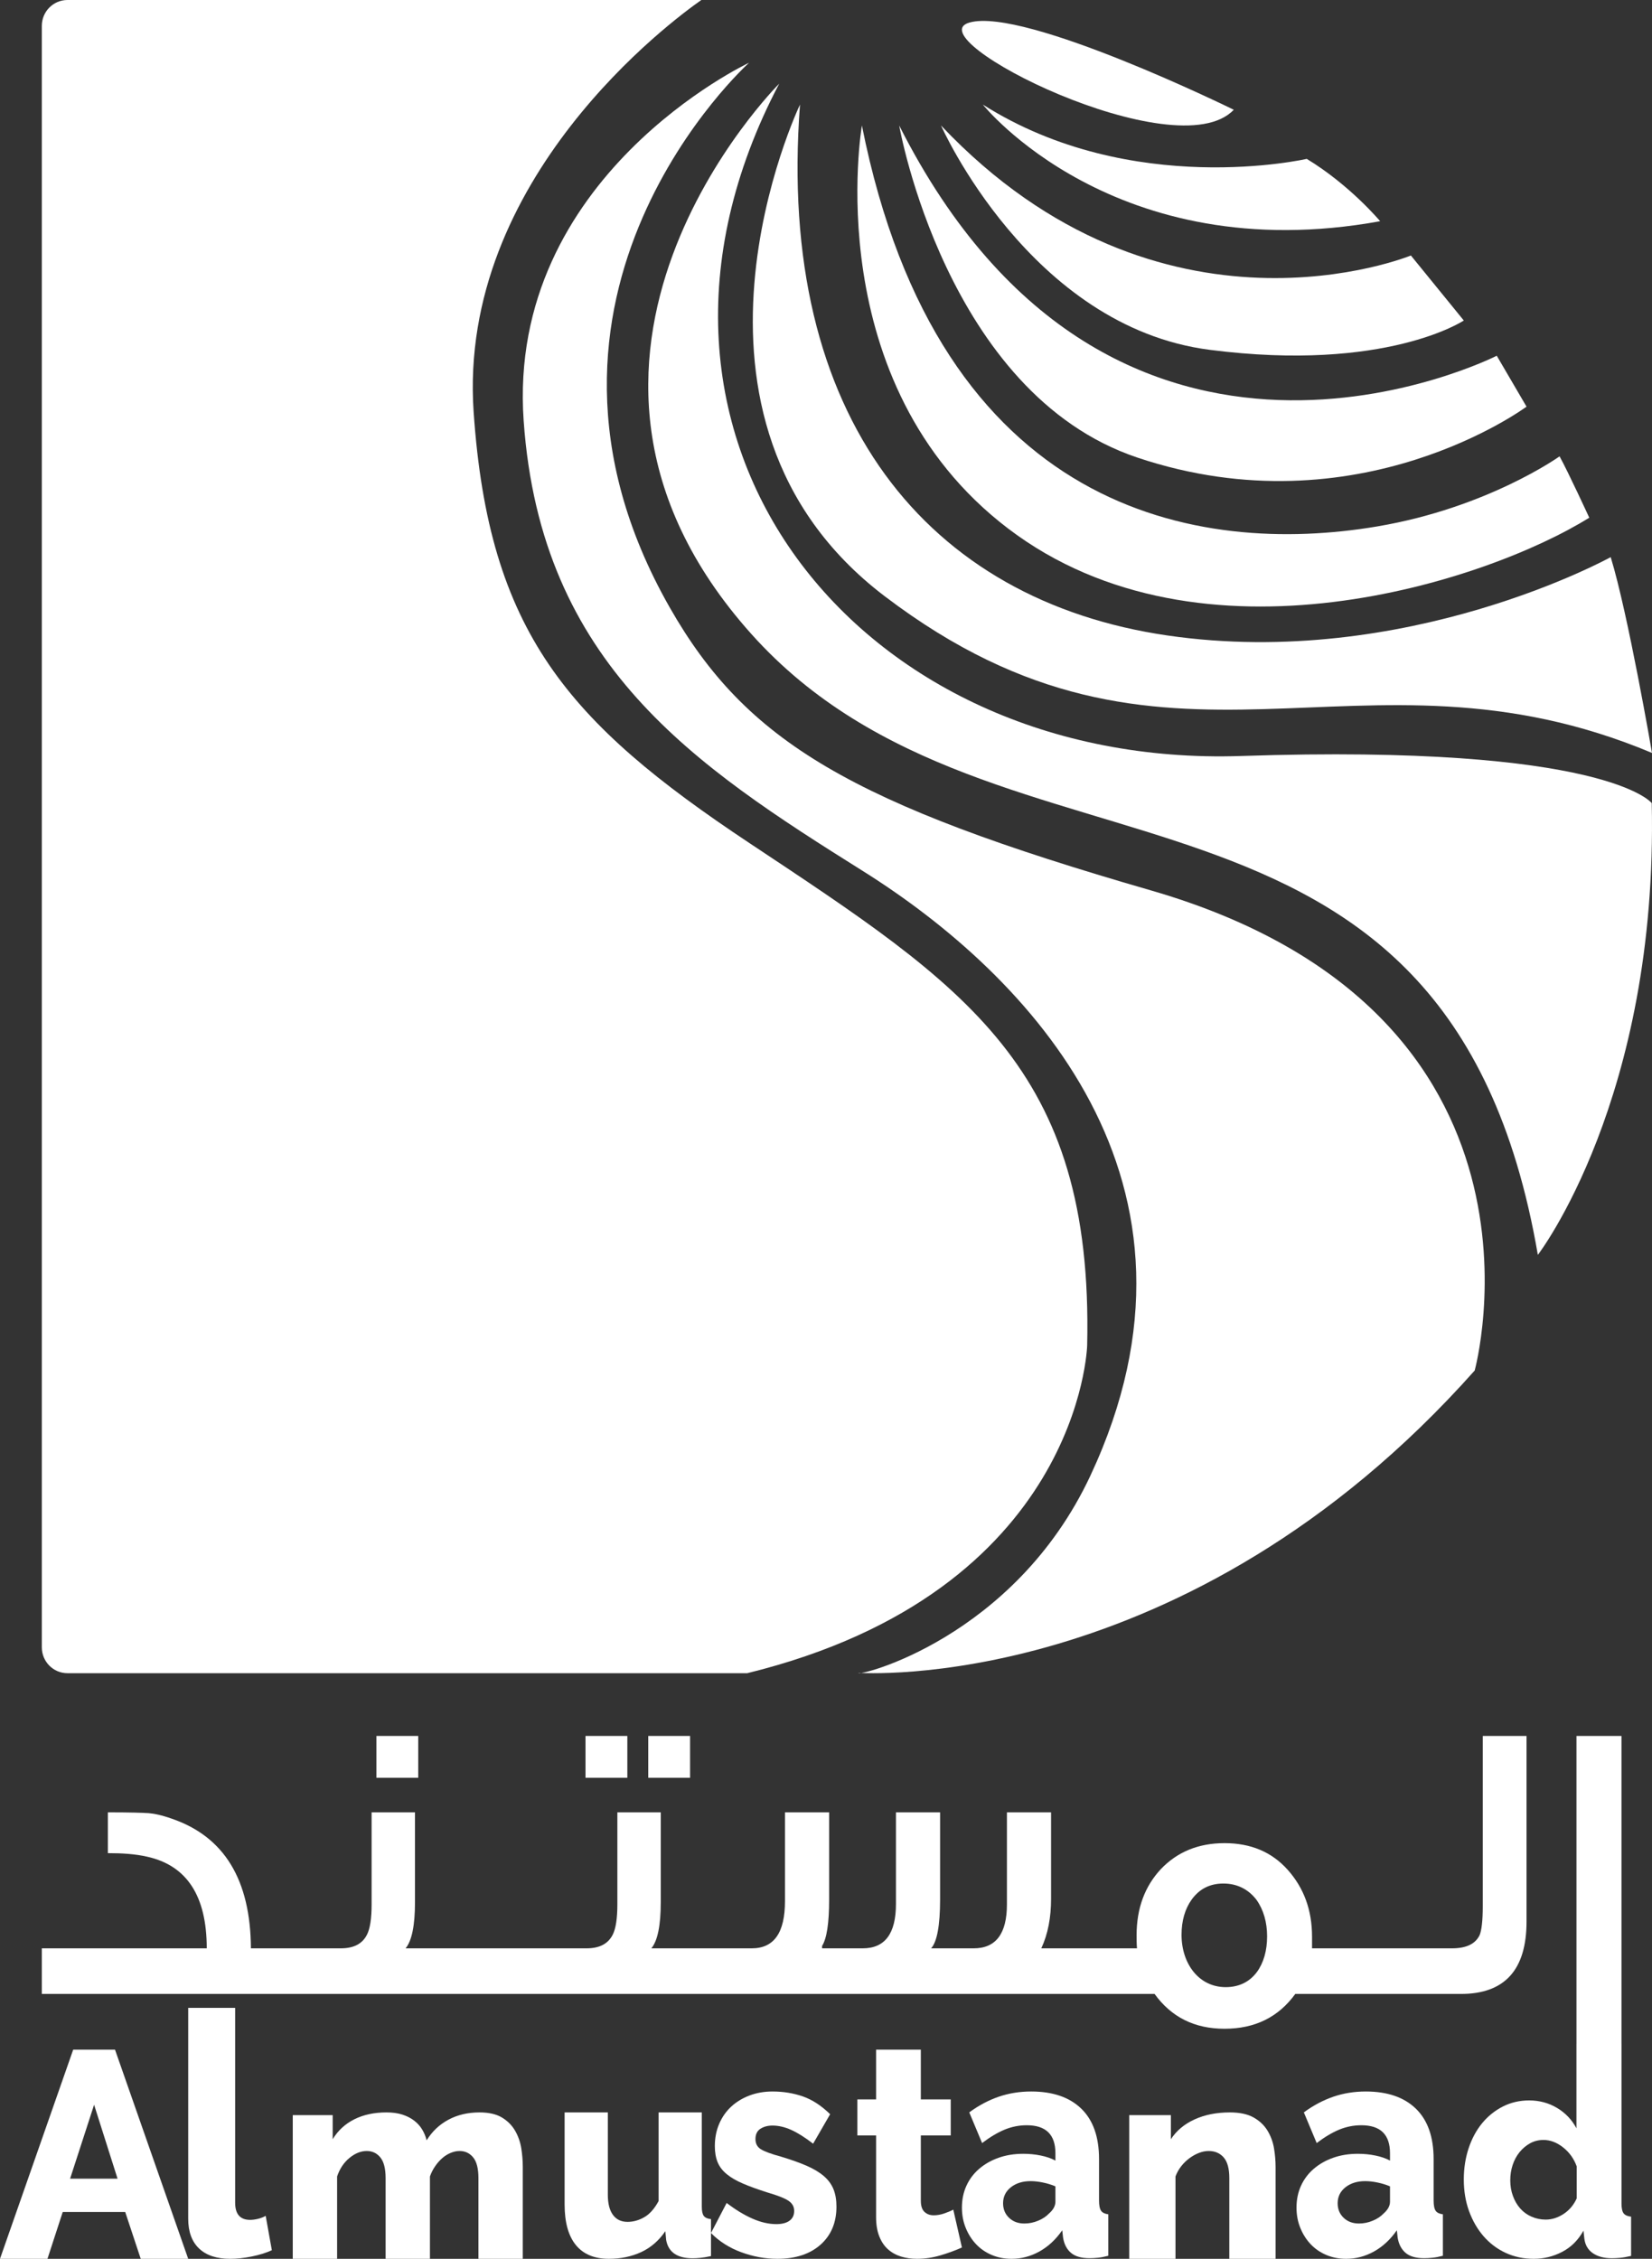
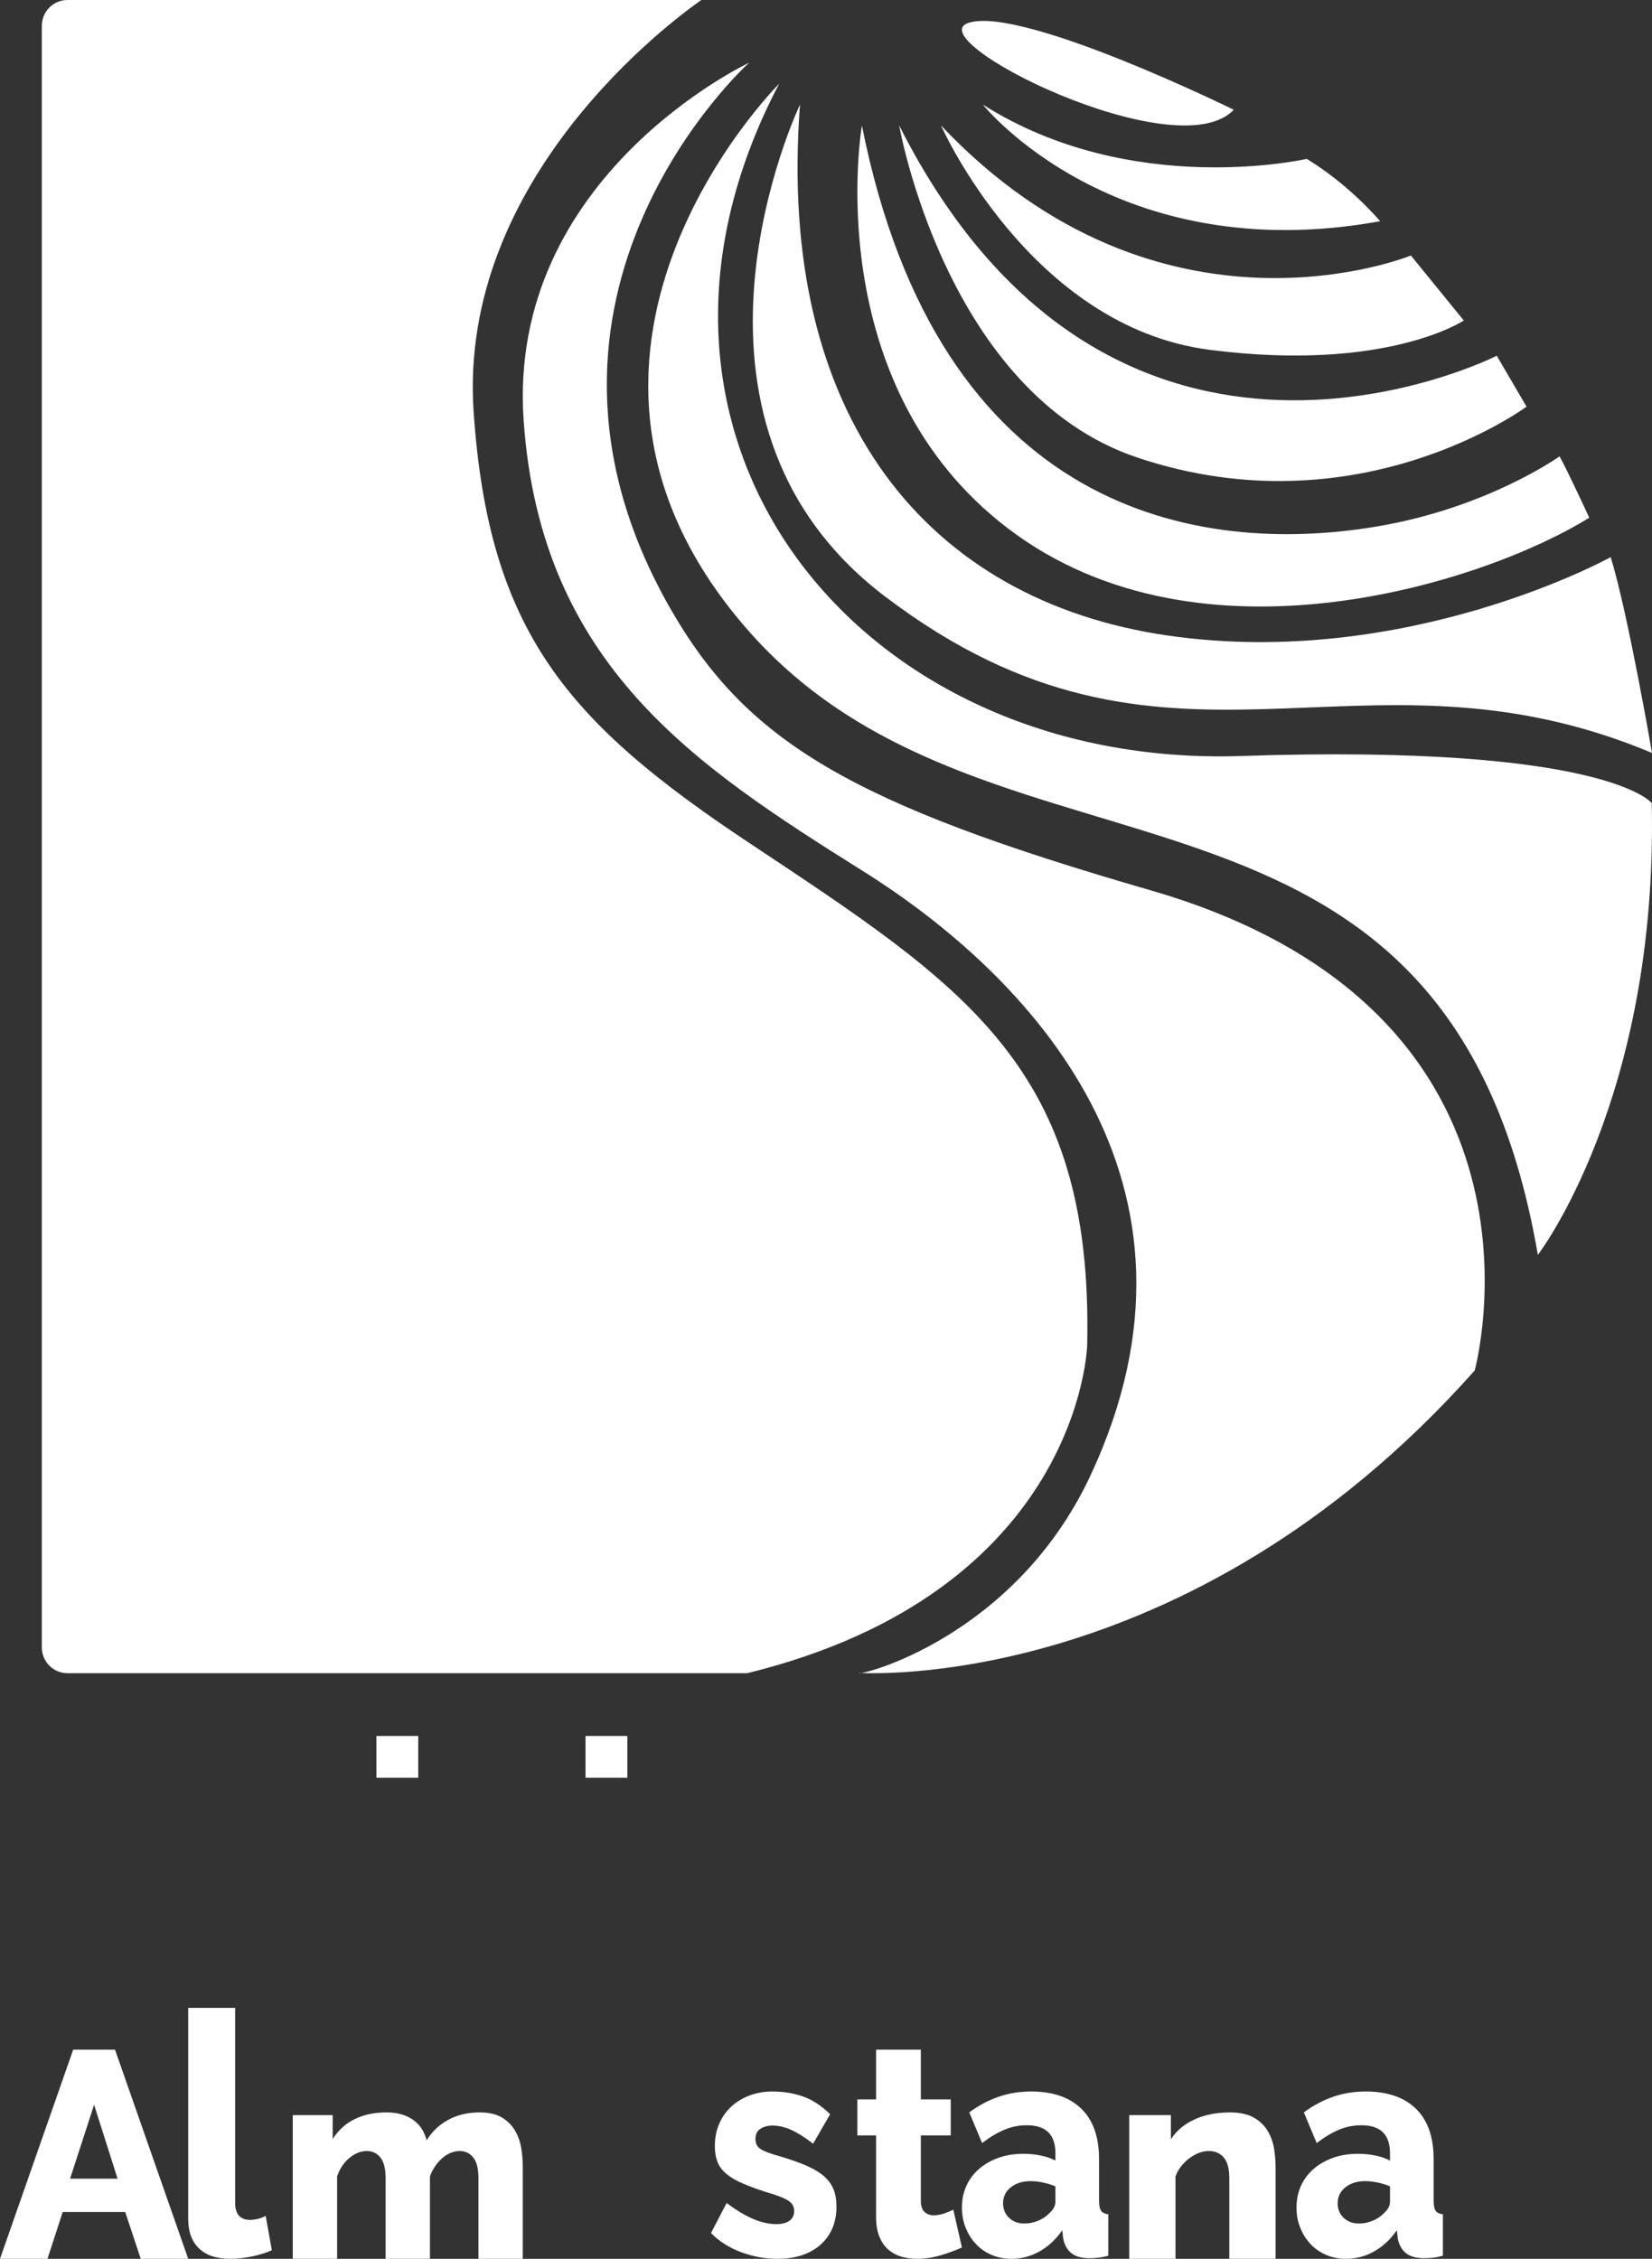
<svg xmlns="http://www.w3.org/2000/svg" width="79px" height="108px" viewBox="0 0 79 108" version="1.1">
  <rect x="0" y="0" width="79" height="108" fill="#333333" stroke="none" />
  <title>logo-footer</title>
  <desc>Created with Sketch.</desc>
  <g id="Page-2" stroke="none" stroke-width="1" fill="none" fill-rule="evenodd">
    <g id="0---HOMEPAGE-2-Copy" transform="translate(-170, -2384)" fill="#FFFFFF">
      <g id="logo-footer" transform="translate(170, 2384)">
        <path d="M3.226,0 L33.54,0 C32.179,0.949 21.886,8.52 22.649,19.691 C23.369,30.213 27.148,34.536 35.837,40.309 C46.16,47.168 52.295,51.031 51.989,64.33 C51.989,64.33 51.682,76.083 35.734,80 L3.226,80 C2.548,80 2,79.446 2,78.763 L2,1.237 C2,0.554 2.548,0 3.226,0" id="Fill-1" />
        <path d="M35.821,3 C35.821,3 24.22,8.433 25.042,20.118 C25.863,31.804 33.254,36.622 41.262,41.645 C49.196,46.621 58.715,56.508 52.145,70.552 C48.492,78.358 40.954,80.187 41.057,79.982 C41.057,79.982 56.661,81.11 70.521,65.528 C70.521,65.528 75.245,48.41 55.019,42.567 C40.739,38.442 35.7,35.495 32.022,29.036 C23.501,14.071 35.821,3 35.821,3" id="Fill-3" />
        <path d="M37.263,4 C37.263,4 24.109,17.104 35.928,30.311 C47.746,43.517 69.225,34.816 73.541,60 C73.541,60 79.297,52.526 78.988,38.399 C78.988,38.399 76.825,35.56 59.36,36.146 C41.066,36.761 28.322,20.995 37.263,4" id="Fill-5" />
        <path d="M38.257,5 C38.257,5 31.085,19.98 42.31,28.51 C55.904,38.84 64.864,30.07 79,36 C79,36 77.857,29.343 77.025,26.638 C77.025,26.638 67.255,32.047 55.822,30.383 C44.389,28.718 37.114,19.98 38.257,5" id="Fill-7" />
        <path d="M41.217,6 C41.217,6 39.082,18.33 48.214,25.275 C57.442,32.294 71.132,27.79 76,24.752 C76,24.752 74.986,22.552 74.58,21.819 C74.58,21.819 71.142,24.279 65.859,25.17 C57.332,26.61 44.911,24.565 41.217,6" id="Fill-9" />
        <path d="M43,6 C43,6 45.237,18.808 54.39,21.878 C64.951,25.42 73,19.443 73,19.443 L71.576,17.009 C71.576,17.009 53.271,26.324 43,6" id="Fill-11" />
        <path d="M45,6 C45,6 49.25,15.625 57.854,16.727 C66.288,17.809 70,15.324 70,15.324 L67.47,12.216 C67.47,12.216 55.527,17.128 45,6" id="Fill-13" />
        <path d="M47,5 C47,5 53.299,12.884 66,10.577 C66,10.577 64.554,8.846 62.489,7.596 C62.489,7.596 54.125,9.519 47,5" id="Fill-15" />
        <path d="M59,5.248 C59,5.248 48.994,0.329 46.361,1.078 C43.728,1.826 56.261,8.136 59,5.248" id="Fill-17" />
        <polygon id="Fill-19" points="18 85 20 85 20 83 18 83" />
-         <polygon id="Fill-21" points="31 85 33 85 33 83 31 83" />
        <polygon id="Fill-22" points="28 85 30 85 30 83 28 83" />
-         <path d="M60.109,94.284 C59.754,94.762 59.249,95.01 58.613,95.01 C57.324,95.01 56.502,93.882 56.502,92.506 C56.502,91.836 56.67,91.262 56.988,90.822 C57.362,90.306 57.866,90.057 58.502,90.057 C59.155,90.057 59.697,90.325 60.09,90.841 C60.426,91.32 60.594,91.912 60.594,92.581 C60.594,93.271 60.426,93.844 60.109,94.284 L60.109,94.284 Z M64.012,95.336 L64.612,95.336 L67.655,95.336 L68.142,95.336 L69.86,95.336 C71.953,95.336 73,94.189 73,91.874 L73,83 L70.907,83 L70.907,91.148 C70.907,91.836 70.851,92.295 70.757,92.524 C70.552,92.945 70.123,93.155 69.431,93.155 L68.142,93.155 L67.655,93.155 L64.612,93.155 L64.012,93.155 L62.743,93.155 L62.743,92.602 C62.743,91.32 62.35,90.268 61.585,89.407 C60.819,88.546 59.81,88.126 58.558,88.126 C57.306,88.126 56.296,88.546 55.512,89.369 C54.745,90.191 54.353,91.243 54.353,92.524 C54.353,92.735 54.353,92.945 54.372,93.155 L52.992,93.155 L52.354,93.155 L49.796,93.155 C50.114,92.468 50.263,91.683 50.263,90.785 L50.263,86.653 L48.152,86.653 L48.152,91.052 C48.152,92.448 47.629,93.155 46.563,93.155 L44.527,93.155 C44.807,92.85 44.956,92.065 44.956,90.822 L44.956,86.653 L42.845,86.653 L42.845,91.033 C42.845,92.448 42.322,93.155 41.257,93.155 L39.313,93.155 L39.313,93.041 C39.538,92.678 39.65,91.951 39.65,90.822 L39.65,86.653 L37.538,86.653 L37.538,90.899 C37.538,92.409 37.015,93.155 35.95,93.155 L34.736,93.155 L34.044,93.155 L31.149,93.155 C31.448,92.792 31.598,92.065 31.598,90.937 L31.598,86.653 L29.523,86.653 L29.523,91.052 C29.523,91.722 29.448,92.218 29.299,92.506 C29.074,92.945 28.663,93.155 28.047,93.155 L26.552,93.155 L26.104,93.155 L22.985,93.155 L22.423,93.155 L19.396,93.155 C19.695,92.792 19.845,92.065 19.845,90.937 L19.845,86.653 L17.771,86.653 L17.771,91.052 C17.771,91.722 17.697,92.218 17.547,92.506 C17.323,92.945 16.911,93.155 16.295,93.155 L15.25,93.155 L14.351,93.155 L11.999,93.155 C11.98,89.885 10.728,87.819 8.224,86.96 C7.738,86.787 7.364,86.711 7.103,86.691 C6.841,86.672 6.187,86.653 5.159,86.653 L5.159,88.604 C5.832,88.604 6.468,88.642 7.047,88.776 C8.934,89.197 9.887,90.651 9.887,93.155 L2,93.155 L2,95.336 L14.351,95.336 L15.25,95.336 L22.423,95.336 L22.985,95.336 L26.104,95.336 L26.552,95.336 L34.044,95.336 L34.736,95.336 L52.354,95.336 L52.992,95.336 L55.213,95.336 C56.016,96.445 57.12,97 58.558,97 C60.015,97 61.136,96.445 61.941,95.336 L64.012,95.336 Z" id="Fill-23" />
        <path d="M3.352,104.169 L4.5,100.634 L5.622,104.169 L3.352,104.169 Z M3.5,98 L0,108 L2.27,108 L3,105.76 L5.987,105.76 L6.73,108 L9,108 L5.5,98 L3.5,98 Z" id="Fill-24" />
        <path d="M12.333,106.09 C12.197,106.122 12.073,106.138 11.961,106.138 C11.484,106.138 11.245,105.864 11.245,105.317 L11.245,96 L9,96 L9,106.083 C9,106.704 9.174,107.179 9.52,107.507 C9.865,107.836 10.361,108 11.007,108 C11.325,108 11.666,107.963 12.031,107.89 C12.396,107.817 12.719,107.717 13,107.589 L12.705,105.946 C12.593,106.01 12.468,106.058 12.333,106.09" id="Fill-25" />
        <path d="M24.629,101.87 C24.479,101.612 24.269,101.404 24,101.242 C23.73,101.081 23.374,101 22.933,101 C22.376,101 21.881,101.115 21.448,101.347 C21.015,101.578 20.667,101.907 20.402,102.334 C20.357,102.151 20.286,101.98 20.189,101.818 C20.092,101.656 19.964,101.515 19.805,101.392 C19.646,101.27 19.458,101.175 19.241,101.104 C19.025,101.035 18.771,101 18.479,101 C17.897,101 17.386,101.109 16.949,101.327 C16.511,101.545 16.164,101.863 15.909,102.282 L15.909,101.131 L14,101.131 L14,108 L16.121,108 L16.121,104.062 C16.244,103.695 16.44,103.401 16.71,103.178 C16.98,102.956 17.255,102.845 17.539,102.845 C17.804,102.845 18.02,102.947 18.188,103.152 C18.356,103.358 18.44,103.686 18.44,104.141 L18.44,108 L20.56,108 L20.56,104.062 C20.622,103.888 20.704,103.726 20.806,103.578 C20.907,103.429 21.02,103.301 21.144,103.191 C21.267,103.082 21.402,102.998 21.547,102.937 C21.694,102.876 21.837,102.845 21.978,102.845 C22.244,102.845 22.46,102.947 22.628,103.152 C22.796,103.358 22.879,103.686 22.879,104.141 L22.879,108 L25,108 L25,103.604 C25,103.316 24.976,103.019 24.928,102.714 C24.878,102.409 24.779,102.128 24.629,101.87" id="Fill-26" />
-         <path d="M33.561,105.514 L33.561,101 L31.495,101 L31.495,105.239 C31.296,105.605 31.068,105.863 30.81,106.01 C30.552,106.159 30.285,106.233 30.009,106.233 C29.708,106.233 29.475,106.123 29.312,105.9 C29.148,105.677 29.067,105.357 29.067,104.938 L29.067,101 L27,101 L27,105.396 C27,106.252 27.178,106.899 27.536,107.339 C27.893,107.779 28.421,108 29.119,108 C29.686,108 30.201,107.892 30.662,107.679 C31.122,107.466 31.508,107.131 31.817,106.679 L31.856,107.098 C31.96,107.681 32.382,107.974 33.122,107.974 C33.234,107.974 33.359,107.967 33.497,107.953 C33.634,107.941 33.802,107.913 34,107.869 L34,106.102 C33.836,106.085 33.722,106.035 33.658,105.952 C33.594,105.87 33.561,105.723 33.561,105.514" id="Fill-27" />
        <path d="M39.396,104.044 C39.186,103.863 38.912,103.699 38.576,103.552 C38.238,103.405 37.824,103.258 37.335,103.111 C36.871,102.985 36.554,102.867 36.383,102.759 C36.212,102.652 36.127,102.491 36.127,102.275 C36.127,102.05 36.205,101.886 36.363,101.783 C36.521,101.681 36.713,101.629 36.941,101.629 C37.229,101.629 37.527,101.698 37.834,101.835 C38.14,101.973 38.491,102.192 38.884,102.496 L39.698,101.086 C39.278,100.676 38.842,100.392 38.392,100.235 C37.941,100.079 37.457,100 36.941,100 C36.547,100 36.182,100.064 35.844,100.19 C35.508,100.319 35.216,100.494 34.972,100.719 C34.727,100.944 34.534,101.218 34.394,101.541 C34.254,101.864 34.184,102.222 34.184,102.613 C34.184,102.906 34.228,103.161 34.315,103.376 C34.403,103.592 34.547,103.782 34.749,103.948 C34.95,104.115 35.21,104.266 35.53,104.403 C35.849,104.541 36.241,104.682 36.704,104.829 C37.177,104.967 37.508,105.095 37.696,105.218 C37.884,105.34 37.978,105.504 37.978,105.71 C37.978,105.915 37.903,106.071 37.754,106.179 C37.606,106.287 37.396,106.341 37.125,106.341 C36.757,106.341 36.374,106.252 35.976,106.076 C35.577,105.9 35.169,105.651 34.749,105.329 L34,106.767 C34.394,107.168 34.875,107.474 35.444,107.684 C36.013,107.894 36.591,108 37.177,108 C38.044,108 38.731,107.774 39.239,107.324 C39.745,106.874 40,106.267 40,105.504 C40,105.181 39.952,104.903 39.856,104.668 C39.76,104.433 39.607,104.225 39.396,104.044" id="Fill-28" />
        <path d="M45.145,105.834 C44.976,105.891 44.81,105.919 44.65,105.919 C44.471,105.919 44.325,105.865 44.209,105.756 C44.092,105.647 44.035,105.469 44.035,105.222 L44.035,102.102 L45.465,102.102 L45.465,100.379 L44.035,100.379 L44.035,98 L41.895,98 L41.895,100.379 L41,100.379 L41,102.102 L41.895,102.102 L41.895,106.005 C41.895,106.366 41.947,106.675 42.05,106.931 C42.151,107.187 42.292,107.394 42.471,107.551 C42.649,107.707 42.855,107.821 43.092,107.893 C43.328,107.964 43.58,108 43.848,108 C44.231,108 44.612,107.943 44.992,107.829 C45.37,107.715 45.706,107.592 46,107.458 L45.587,105.649 C45.461,105.715 45.314,105.777 45.145,105.834" id="Fill-29" />
        <path d="M50.471,105.27 C50.471,105.465 50.371,105.651 50.172,105.827 C50.032,105.974 49.857,106.092 49.643,106.179 C49.43,106.268 49.211,106.312 48.985,106.312 C48.69,106.312 48.446,106.222 48.256,106.041 C48.064,105.859 47.968,105.627 47.968,105.343 C47.968,105.031 48.092,104.776 48.34,104.58 C48.588,104.384 48.902,104.286 49.285,104.286 C49.468,104.286 49.665,104.308 49.878,104.353 C50.091,104.397 50.289,104.458 50.471,104.535 L50.471,105.27 Z M52.557,105.212 L52.557,103.23 C52.557,102.173 52.274,101.37 51.709,100.822 C51.144,100.274 50.345,100 49.311,100 C48.764,100 48.246,100.083 47.759,100.25 C47.273,100.417 46.803,100.666 46.351,100.998 L46.965,102.466 C47.338,102.182 47.694,101.969 48.033,101.827 C48.372,101.686 48.728,101.614 49.102,101.614 C50.015,101.614 50.471,102.06 50.471,102.951 L50.471,103.303 C50.271,103.195 50.036,103.115 49.768,103.061 C49.498,103.006 49.22,102.979 48.933,102.979 C48.498,102.979 48.104,103.044 47.747,103.171 C47.39,103.298 47.082,103.475 46.821,103.7 C46.56,103.924 46.358,104.194 46.215,104.507 C46.072,104.82 46,105.168 46,105.549 C46,105.9 46.06,106.227 46.183,106.524 C46.304,106.823 46.47,107.083 46.678,107.303 C46.887,107.523 47.136,107.694 47.427,107.817 C47.718,107.939 48.033,108 48.372,108 C48.842,108 49.287,107.883 49.708,107.648 C50.13,107.413 50.492,107.075 50.797,106.635 L50.837,106.987 C50.888,107.3 51.014,107.543 51.214,107.714 C51.414,107.885 51.709,107.97 52.101,107.97 C52.222,107.97 52.357,107.964 52.505,107.948 C52.653,107.934 52.818,107.902 53,107.854 L53,105.872 C52.836,105.851 52.72,105.796 52.655,105.704 C52.59,105.61 52.557,105.446 52.557,105.212 L52.557,105.212 Z" id="Fill-30" />
        <path d="M60.612,101.87 C60.455,101.612 60.234,101.404 59.948,101.242 C59.662,101.081 59.284,101 58.814,101 C58.177,101 57.616,101.111 57.127,101.334 C56.638,101.556 56.26,101.872 55.993,102.282 L55.993,101.131 L54,101.131 L54,108 L56.213,108 L56.213,104.062 C56.278,103.888 56.368,103.726 56.483,103.578 C56.599,103.429 56.73,103.301 56.878,103.191 C57.025,103.082 57.177,102.998 57.334,102.937 C57.49,102.876 57.647,102.845 57.804,102.845 C58.099,102.845 58.337,102.947 58.517,103.152 C58.696,103.358 58.787,103.686 58.787,104.141 L58.787,108 L61,108 L61,103.604 C61,103.316 60.974,103.019 60.924,102.714 C60.872,102.409 60.768,102.128 60.612,101.87" id="Fill-31" />
        <path d="M66.471,105.27 C66.471,105.465 66.371,105.651 66.172,105.827 C66.032,105.974 65.857,106.092 65.643,106.179 C65.43,106.268 65.211,106.312 64.986,106.312 C64.69,106.312 64.446,106.222 64.256,106.041 C64.064,105.859 63.968,105.627 63.968,105.343 C63.968,105.031 64.092,104.776 64.34,104.58 C64.588,104.384 64.902,104.286 65.285,104.286 C65.468,104.286 65.665,104.308 65.878,104.353 C66.091,104.397 66.289,104.458 66.471,104.535 L66.471,105.27 Z M68.557,105.212 L68.557,103.23 C68.557,102.173 68.274,101.37 67.709,100.822 C67.144,100.274 66.345,100 65.311,100 C64.764,100 64.246,100.083 63.759,100.25 C63.273,100.417 62.803,100.666 62.351,100.998 L62.965,102.466 C63.338,102.182 63.694,101.969 64.033,101.827 C64.372,101.686 64.728,101.614 65.102,101.614 C66.015,101.614 66.471,102.06 66.471,102.951 L66.471,103.303 C66.271,103.195 66.036,103.115 65.768,103.061 C65.498,103.006 65.22,102.979 64.933,102.979 C64.498,102.979 64.104,103.044 63.747,103.171 C63.39,103.298 63.082,103.475 62.821,103.7 C62.56,103.924 62.358,104.194 62.215,104.507 C62.072,104.82 62,105.168 62,105.549 C62,105.9 62.06,106.227 62.183,106.524 C62.304,106.823 62.47,107.083 62.678,107.303 C62.887,107.523 63.136,107.694 63.427,107.817 C63.718,107.939 64.033,108 64.372,108 C64.842,108 65.287,107.883 65.708,107.648 C66.13,107.413 66.492,107.075 66.798,106.635 L66.837,106.987 C66.888,107.3 67.014,107.543 67.214,107.714 C67.414,107.885 67.709,107.97 68.101,107.97 C68.222,107.97 68.357,107.964 68.505,107.948 C68.653,107.934 68.818,107.902 69,107.854 L69,105.872 C68.836,105.851 68.72,105.796 68.655,105.704 C68.59,105.61 68.557,105.446 68.557,105.212 L68.557,105.212 Z" id="Fill-32" />
-         <path d="M75.4,105.11 C75.257,105.425 75.048,105.673 74.775,105.853 C74.501,106.033 74.215,106.125 73.919,106.125 C73.677,106.125 73.45,106.078 73.239,105.985 C73.027,105.893 72.849,105.762 72.701,105.596 C72.553,105.429 72.435,105.23 72.351,104.998 C72.265,104.767 72.222,104.517 72.222,104.249 C72.222,103.989 72.26,103.744 72.337,103.512 C72.414,103.28 72.523,103.076 72.667,102.9 C72.81,102.725 72.979,102.584 73.171,102.476 C73.364,102.37 73.578,102.317 73.811,102.317 C74.135,102.317 74.446,102.435 74.747,102.671 C75.048,102.908 75.265,103.211 75.4,103.581 L75.4,105.11 Z M77.643,105.826 C77.576,105.737 77.542,105.582 77.542,105.36 L77.542,97.718 L77.541,97.718 L77.541,83 L75.388,83 L75.388,97.718 L75.387,97.718 L75.387,101.76 C75.172,101.354 74.864,101.029 74.465,100.789 C74.065,100.548 73.618,100.427 73.125,100.427 C72.667,100.427 72.247,100.525 71.865,100.72 C71.483,100.914 71.154,101.18 70.875,101.518 C70.598,101.856 70.382,102.257 70.229,102.72 C70.076,103.184 70,103.679 70,104.207 C70,104.753 70.083,105.256 70.249,105.714 C70.416,106.173 70.646,106.574 70.942,106.917 C71.24,107.259 71.591,107.526 72,107.715 C72.409,107.905 72.856,108 73.34,108 C73.825,108 74.281,107.89 74.707,107.666 C75.134,107.444 75.472,107.106 75.723,106.653 L75.764,107.027 C75.8,107.333 75.935,107.567 76.168,107.729 C76.401,107.891 76.706,107.972 77.084,107.972 C77.209,107.972 77.344,107.965 77.488,107.951 C77.632,107.938 77.803,107.907 78,107.861 L78,105.985 C77.829,105.966 77.71,105.913 77.643,105.826 L77.643,105.826 Z" id="Fill-33" />
      </g>
    </g>
  </g>
</svg>